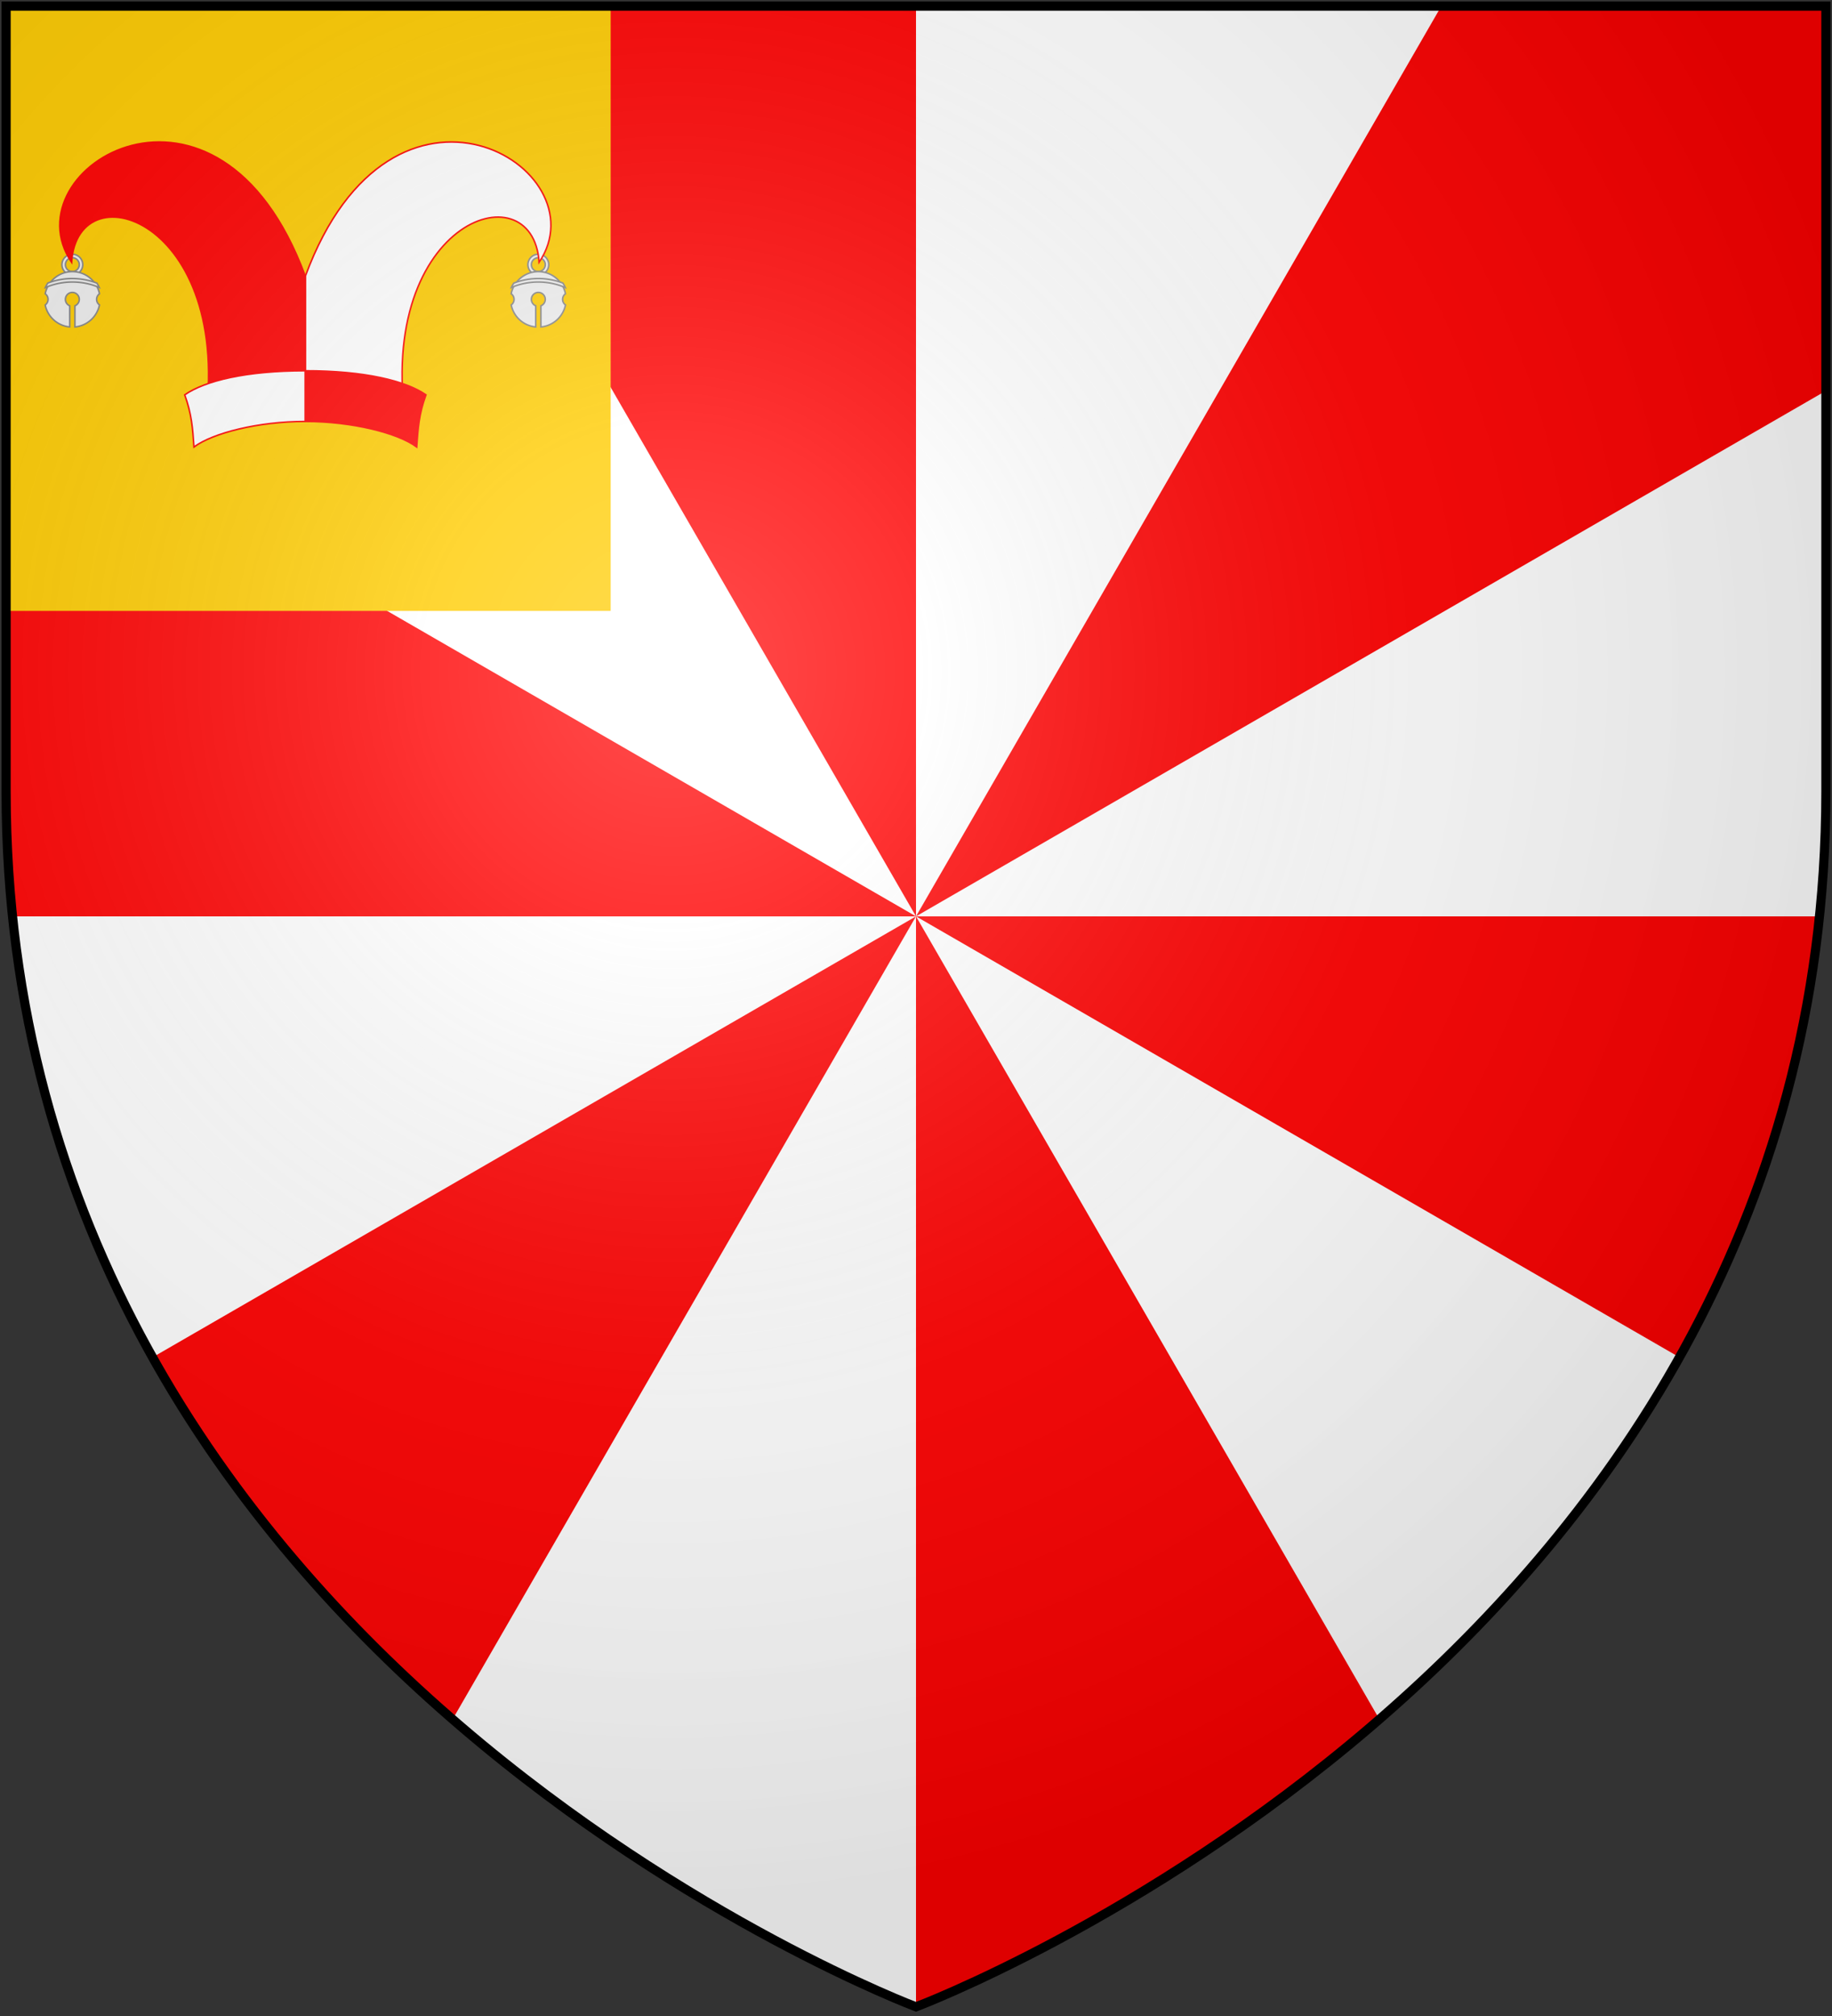
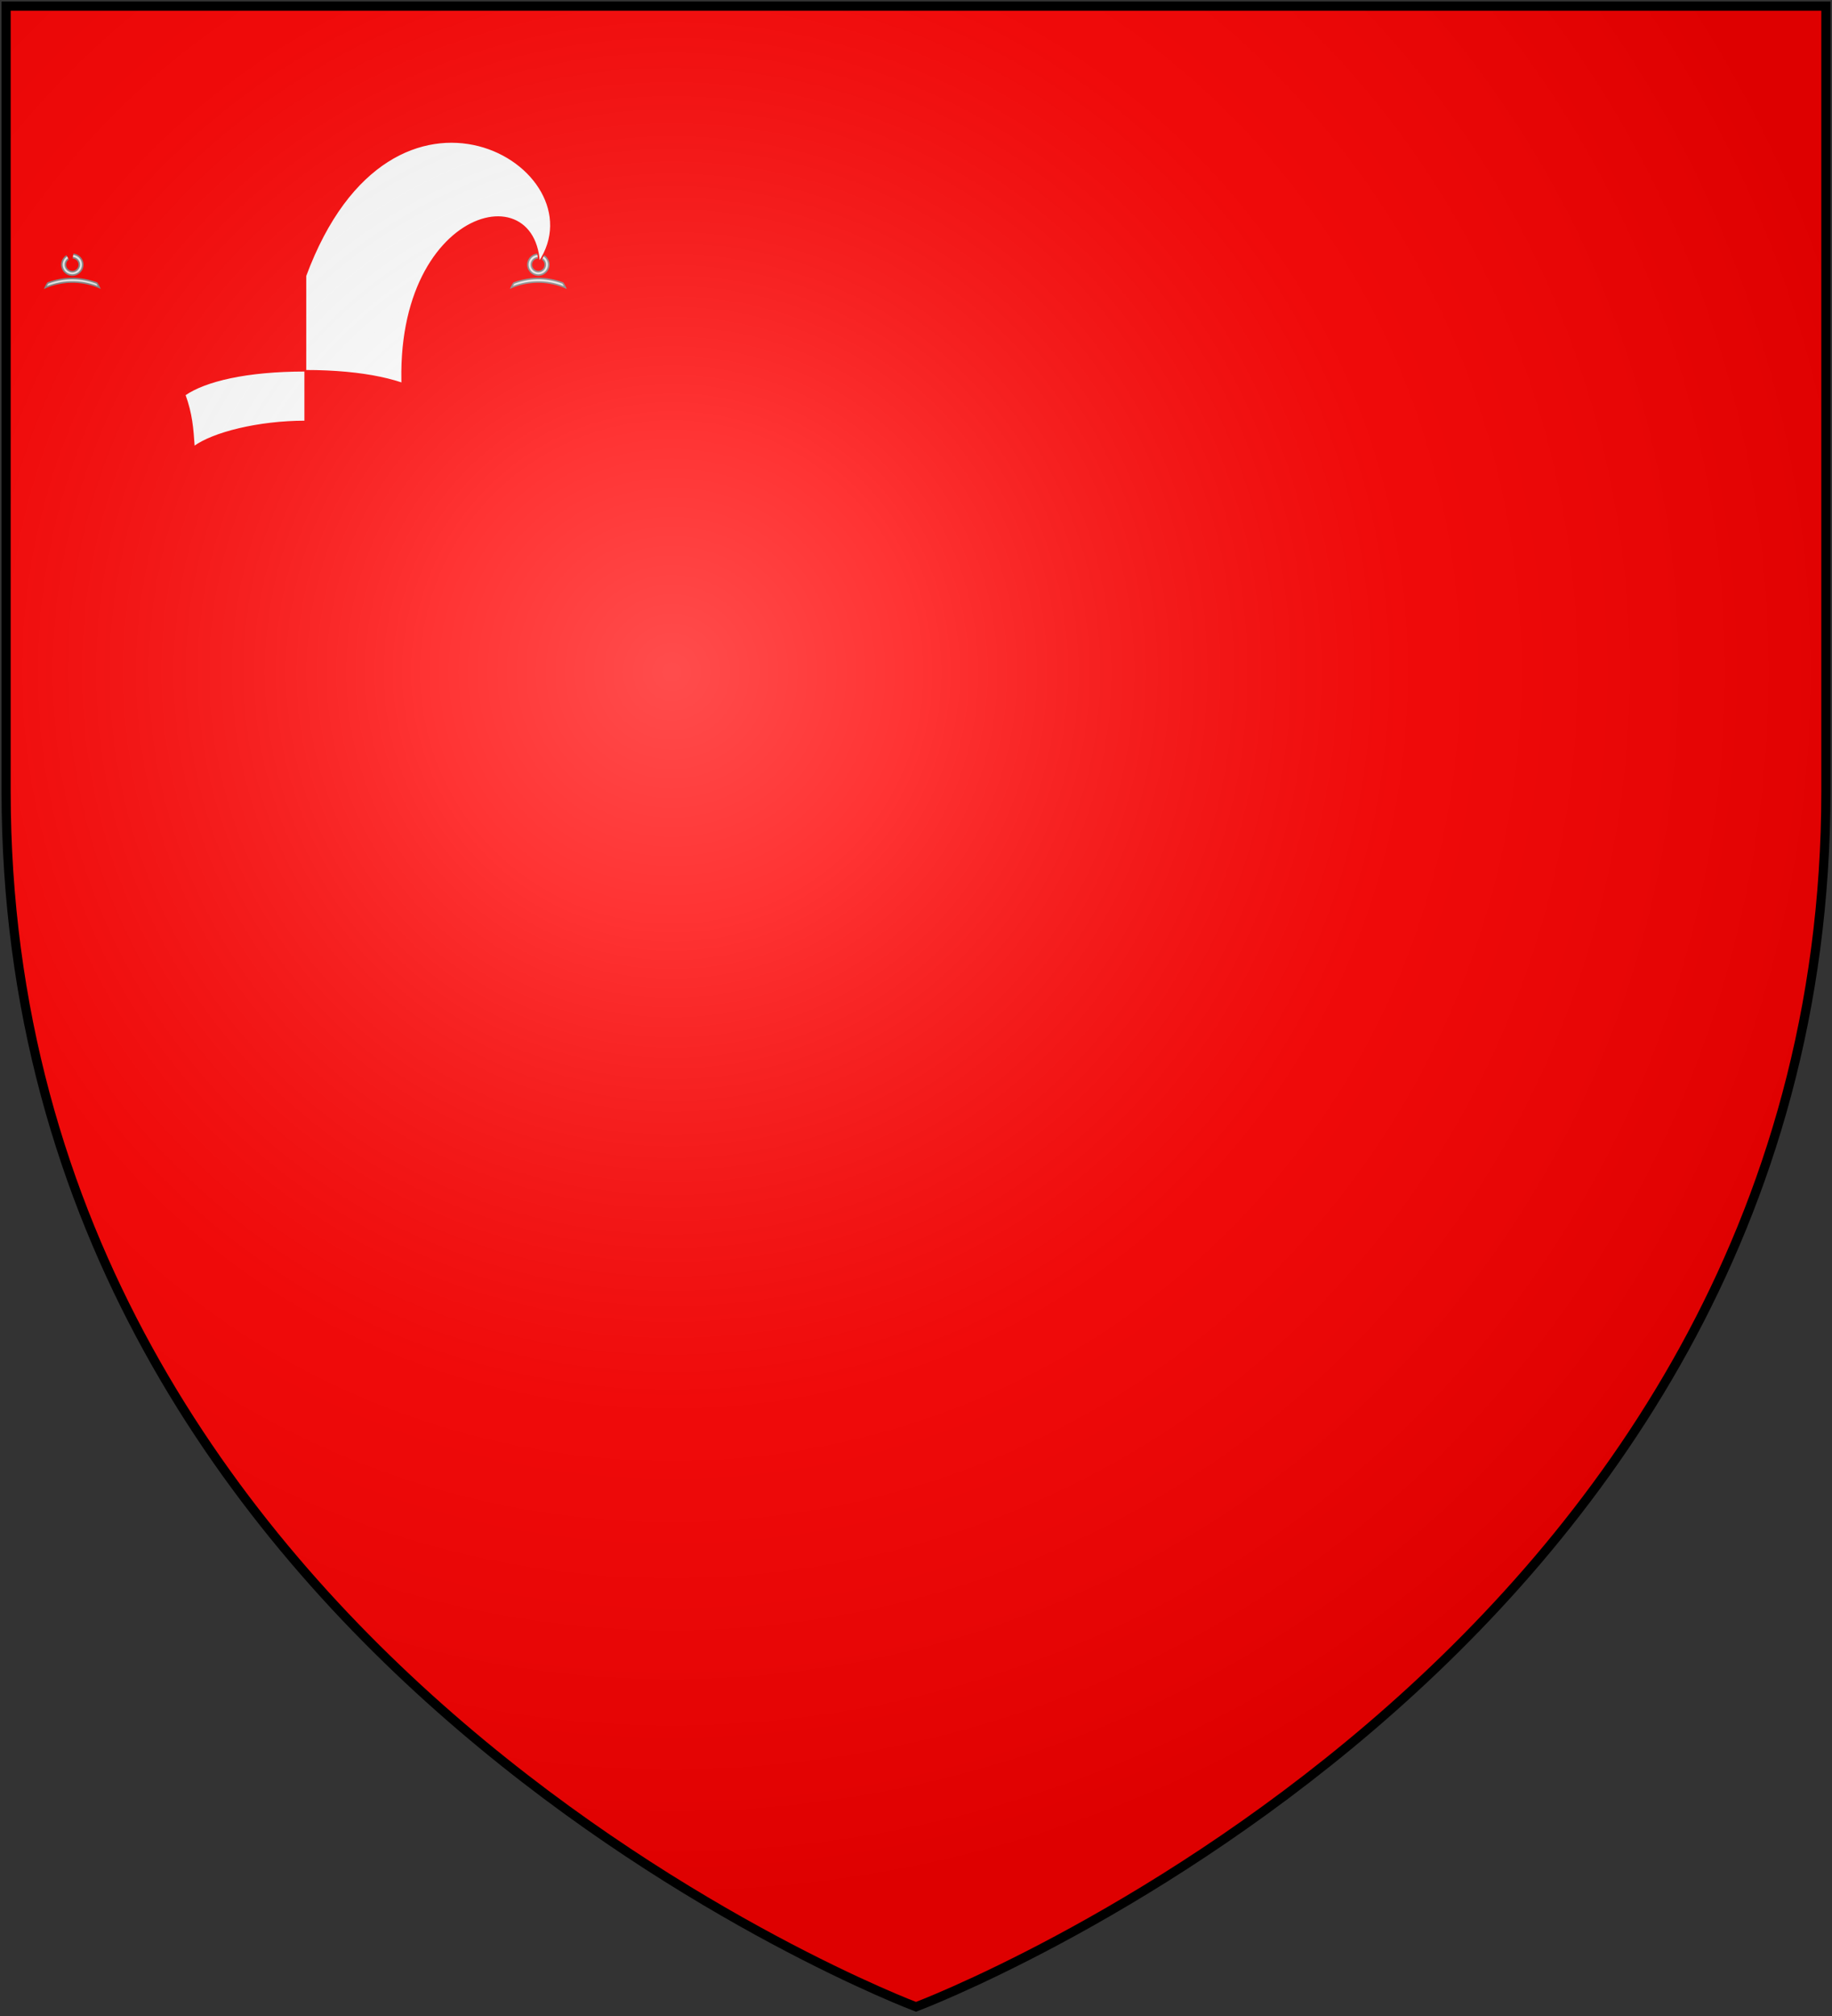
<svg xmlns="http://www.w3.org/2000/svg" xmlns:xlink="http://www.w3.org/1999/xlink" width="600" height="660">
  <rect width="100%" height="100%" fill="#333333" stroke="none" />
  <defs>
    <radialGradient id="rg" gradientUnits="userSpaceOnUse" cx="220" cy="220" r="405">
      <stop style="stop-color:#ffffff;stop-opacity:.3" offset="0" />
      <stop style="stop-color:#ffffff;stop-opacity:.2" offset=".2" />
      <stop style="stop-color:#666666;stop-opacity:.1" offset=".6" />
      <stop style="stop-color:#000000;stop-opacity:.13" offset="1" />
    </radialGradient>
    <path id="shield" d="m2,2v257c0,286 298,398 298,398c0,0 298-112 298-398V2z" />
    <path id="spike" style="stroke:#ff0000;stroke-width:0.5;" d="m 100,90.431 v 46.144 c 14.448,0 24.11,3.152 33.559,6.292 -12.421,-70.235 41.027,-88.32 42.998,-56.981 20.855,-30.948 -48.031,-72.636 -76.557,4.544 z" />
    <path id="bottom" style="stroke:#ff0000;stroke-width:0.5;" d="m 100,137.97 v -16.59 c -19.31,0 -32.817,3.26 -39.506,7.88 2.288,6.31 2.599,10.89 3.033,17.08 6.128,-4.57 21.06,-8.37 36.473,-8.37 z" />
    <g id="bell" style="fill:#eeeeee;stroke:#888888;stroke-width:0.5;">
      <path d="m 23.691,83.24 a 3.407,3.407 0 0 0 -3.408,3.406 3.407,3.407 0 0 0 3.408,3.407 3.407,3.407 0 0 0 3.407,-3.407 3.407,3.407 0 0 0 -3.407,-3.406 z m 0,1.135 a 2.271,2.271 0 0 1 2.271,2.271 2.271,2.271 0 0 1 -2.271,2.271 2.271,2.271 0 0 1 -2.271,-2.271 2.271,2.271 0 0 1 2.271,-2.271 z" />
-       <path d="m 23.691,88.917 a 9.085,9.085 0 0 0 -8.888,7.249 2.271,2.271 0 0 1 0.938,1.838 2.271,2.271 0 0 1 -0.945,1.839 9.085,9.085 0 0 0 8.043,7.197 v -6.93 a 2.271,2.271 0 0 1 -1.419,-2.106 2.271,2.271 0 0 1 2.271,-2.272 2.271,2.271 0 0 1 2.271,2.272 2.271,2.271 0 0 1 -1.42,2.106 v 6.93 a 9.085,9.085 0 0 0 8.037,-7.205 2.271,2.271 0 0 1 -0.939,-1.831 2.271,2.271 0 0 1 0.945,-1.838 9.085,9.085 0 0 0 -8.894,-7.249 z" />
      <path d="m 23.691,91.189 a 22.713,22.713 0 0 0 -8.03,1.478 9.653,9.653 0 0 0 -0.812,1.475 22.713,22.713 0 0 1 8.842,-1.817 22.713,22.713 0 0 1 8.819,1.783 9.653,9.653 0 0 0 -0.79,-1.424 22.713,22.713 0 0 0 -8.029,-1.495 z" />
    </g>
  </defs>
  <use id="bg" xlink:href="#shield" style="fill:#ff0000;" />
-   <path style="fill:#ffffff;" d="M 2 2 L 2 127.949 L 300 300 L 127.949 2 L 2 2 z M 300 300 L 472.051 2 L 300 2 L 300 300 z M 300 300 L 595.893 300 C 597.268 286.748 598 273.089 598 259 L 598 127.949 L 300 300 z M 300 300 L 451.756 562.85 C 487.463 531.867 522.953 492.666 550.031 444.355 L 300 300 z M 300 300 L 148.244 562.85 C 223.652 628.28 300 657 300 657 L 300 300 z M 300 300 L 4.107 300 C 9.827 355.117 26.821 403.058 49.969 444.355 L 300 300 z " />
-   <path id="canton" style="fill:#ffcc00;" d="M 2 2 L 2 200 L 200 200 L 200 2 L 2 2 z " />
  <use xlink:href="#bell" />
  <use xlink:href="#bell" transform="translate(200)scale(-1,1)" />
  <use xlink:href="#spike" style="fill:#ffffff;" />
  <use xlink:href="#spike" style="fill:#ff0000;" transform="translate(200)scale(-1,1)" />
  <use xlink:href="#bottom" style="fill:#ffffff;" />
  <use xlink:href="#bottom" style="fill:#ff0000;" transform="translate(200)scale(-1,1)" />
  <use id="shine" xlink:href="#shield" style="fill:url(#rg);stroke:#000000;stroke-width:3;" />
</svg>